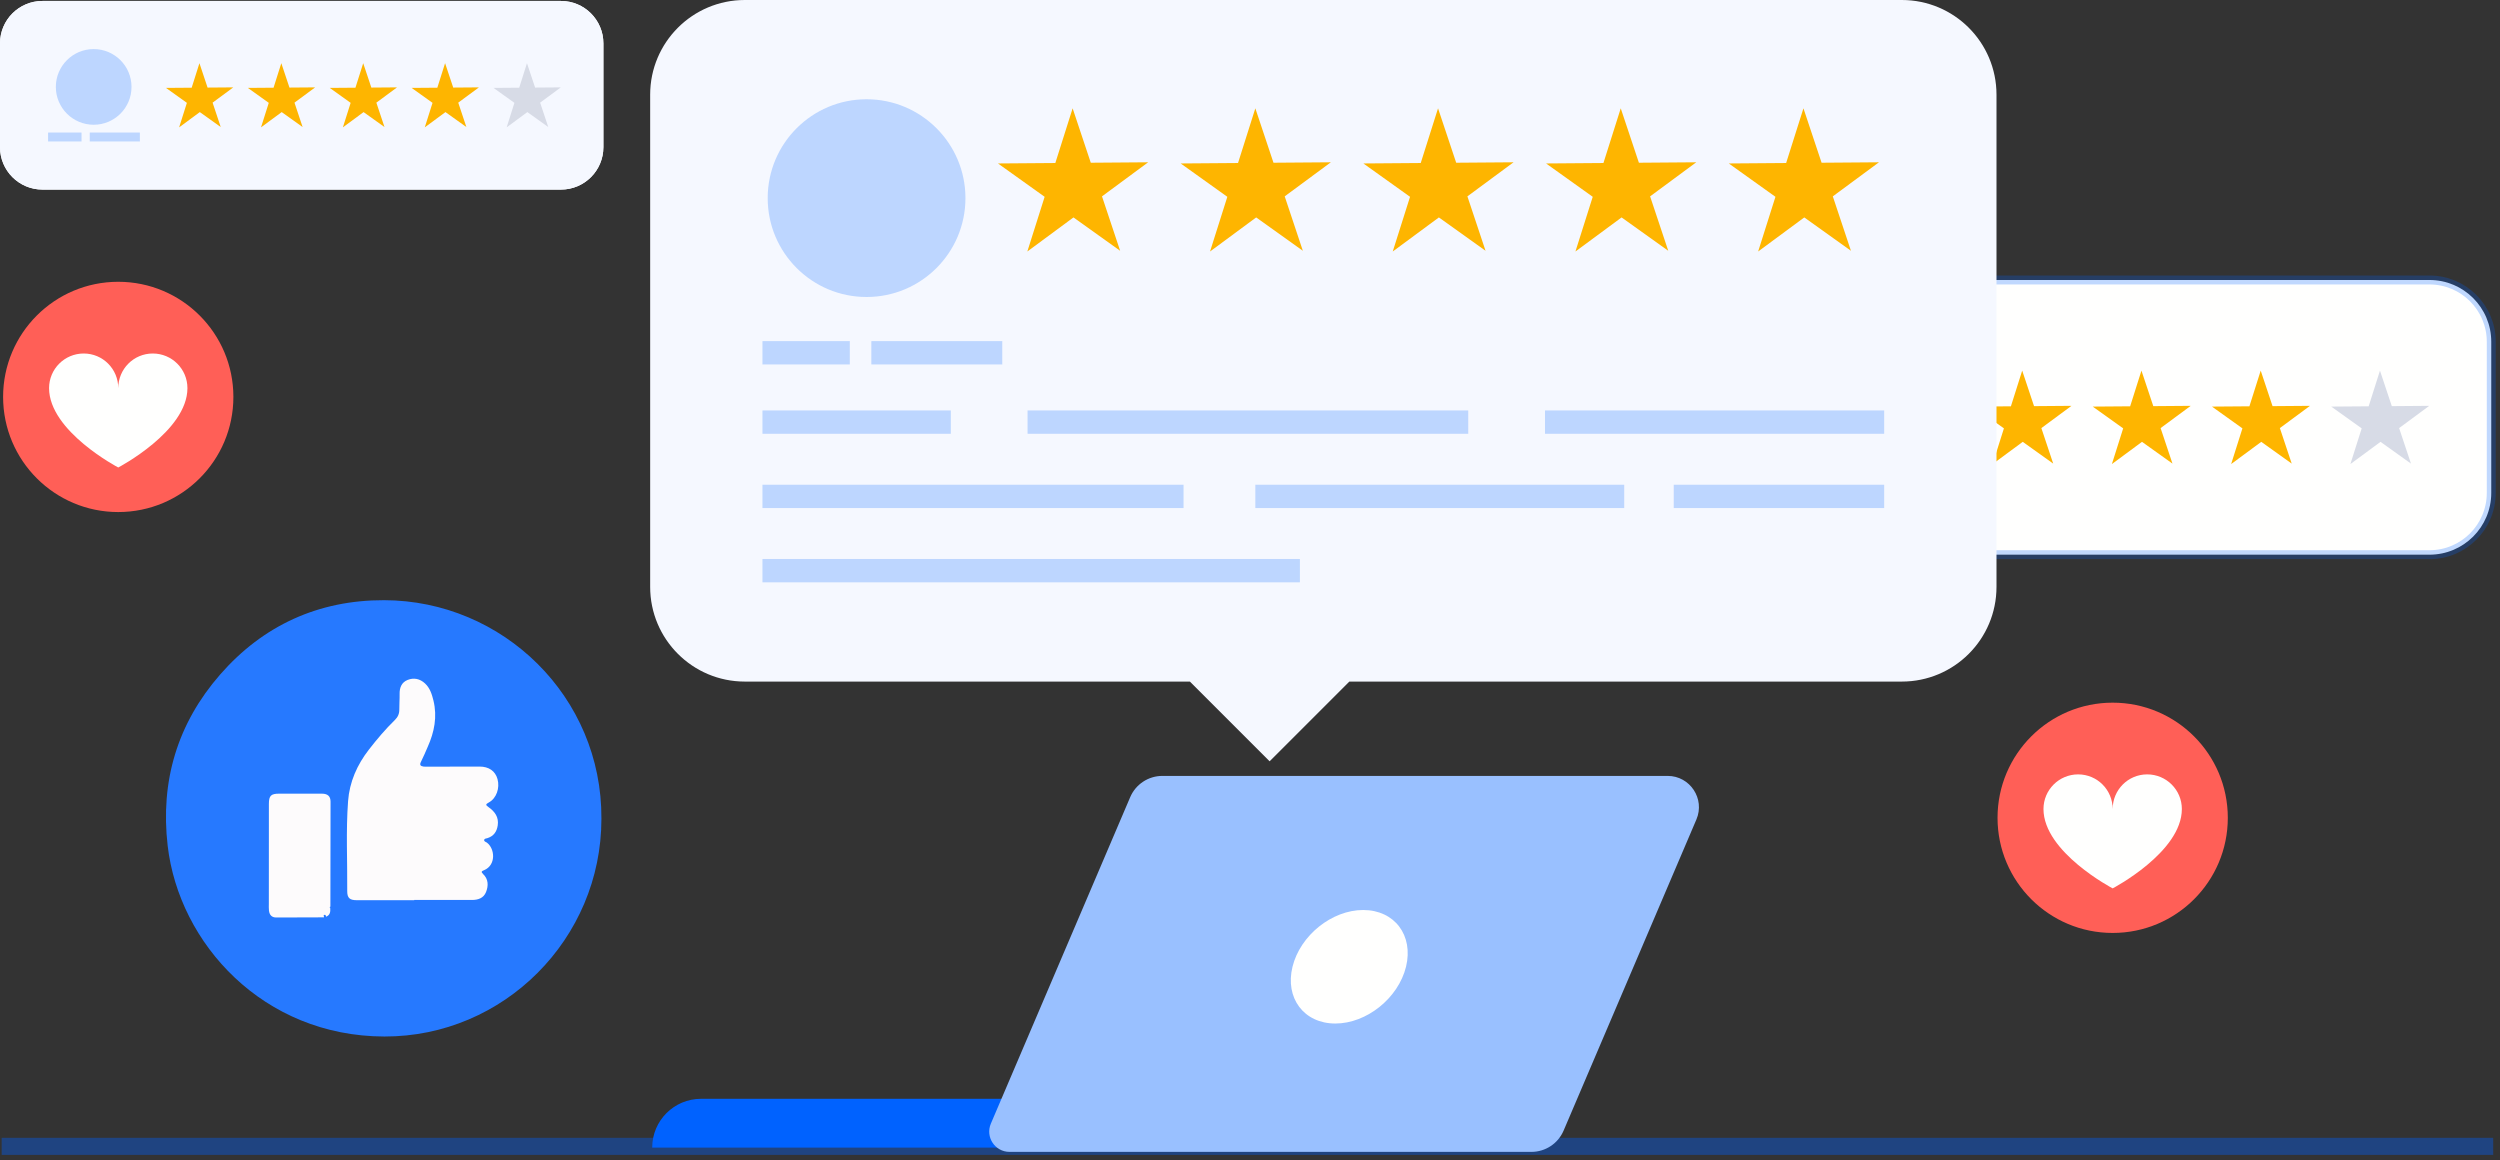
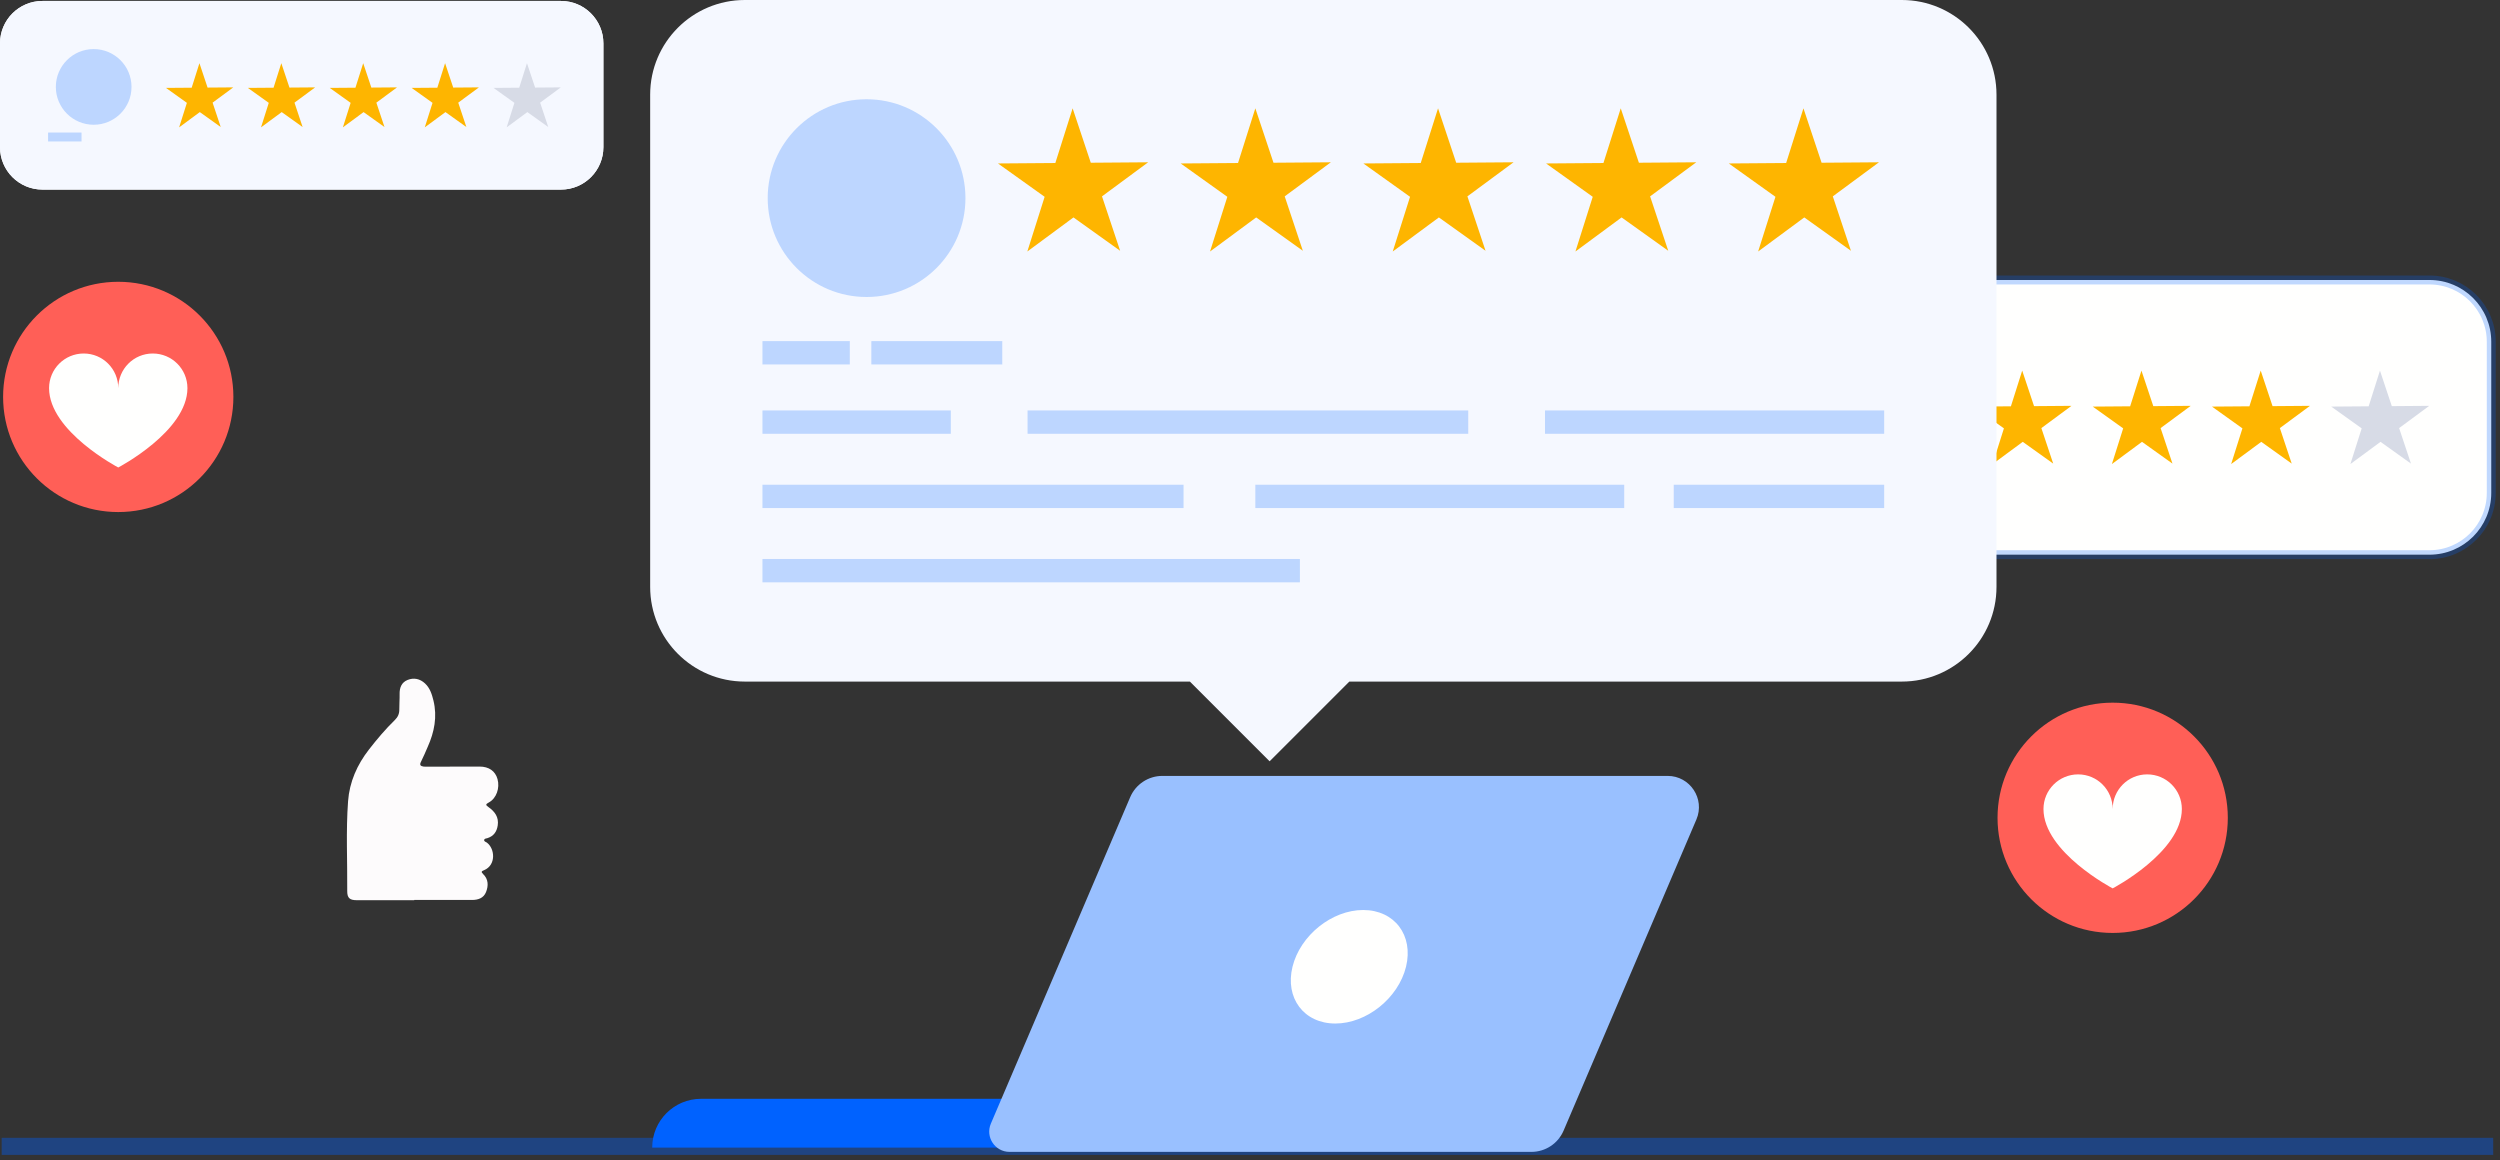
<svg xmlns="http://www.w3.org/2000/svg" width="293px" height="136px" viewBox="0 0 293 136" version="1.1">
  <rect x="0" y="0" width="293" height="136" fill="#333333" stroke="none" />
  <title>降低营销成本</title>
  <g id="官网" stroke="none" stroke-width="1" fill="none" fill-rule="evenodd">
    <g id="切图" transform="translate(-253, -4879)">
      <g id="降低营销成本" transform="translate(253, 4879)">
        <path d="M284.735,32.815 L196.226,32.815 C192.226,32.815 188.984,36.057 188.984,40.057 L188.984,57.768 C188.984,61.767 192.226,65.009 196.226,65.009 L284.735,65.009 C288.734,65.009 291.976,61.767 291.976,57.768 L291.976,40.057 C291.976,36.057 288.734,32.815 284.735,32.815" id="Fill-27" fill="#FFFFFE" />
        <path d="M284.735,32.815 L196.226,32.815 C192.226,32.815 188.984,36.057 188.984,40.057 L188.984,57.768 C188.984,61.767 192.226,65.009 196.226,65.009 L284.735,65.009 C288.734,65.009 291.976,61.767 291.976,57.768 L291.976,40.057 C291.976,36.057 288.734,32.815 284.735,32.815 Z" id="Stroke-28" stroke-opacity="0.247" stroke="#0062FF" stroke-width="1.048" />
        <polyline id="Fill-30" fill="#E79C48" points="223.025 43.435 224.413 47.599 228.802 47.564 225.271 50.172 226.66 54.334 223.09 51.783 219.56 54.389 220.884 50.205 217.314 47.653 221.702 47.619 223.025 43.435" />
        <polyline id="Fill-31" fill="#FEB500" points="237.002 43.435 238.39 47.599 242.778 47.564 239.248 50.172 240.636 54.334 237.066 51.783 233.536 54.389 234.859 50.205 231.29 47.653 235.678 47.619 237.002 43.435" />
        <polyline id="Fill-32" fill="#FEB500" points="250.978 43.435 252.366 47.599 256.754 47.564 253.224 50.172 254.613 54.334 251.042 51.783 247.513 54.389 248.836 50.205 245.266 47.653 249.654 47.619 250.978 43.435" />
        <polyline id="Fill-33" fill="#FEB500" points="264.955 43.435 266.342 47.599 270.73 47.564 267.2 50.172 268.589 54.334 265.019 51.783 261.489 54.389 262.812 50.205 259.243 47.653 263.63 47.619 264.955 43.435" />
        <polyline id="Fill-34" fill="#D7DBE6" points="278.931 43.435 280.319 47.599 284.707 47.564 281.177 50.172 282.565 54.334 278.996 51.783 275.465 54.389 276.789 50.205 273.219 47.653 277.607 47.619 278.931 43.435" />
        <path d="M211.432,47.485 C211.432,51.052 208.541,53.943 204.974,53.943 C201.407,53.943 198.516,51.052 198.516,47.485 C198.516,43.919 201.407,41.027 204.974,41.027 C208.541,41.027 211.432,43.919 211.432,47.485" id="Fill-35" fill="#C6CADC" />
        <polygon id="Fill-36" fill="#9B8CB6" points="197.194 56.797 202.898 56.797 202.898 55.273 197.194 55.273" />
        <polygon id="Fill-37" fill="#9B8CB6" points="204.306 56.797 212.858 56.797 212.858 55.273 204.306 55.273" />
        <line x1="0.197" y1="134.354" x2="292.203" y2="134.354" id="Stroke-4" stroke="#0062FF" stroke-width="2" opacity="0.385" />
        <path d="M167.706,128.78 L82.157,128.78 C78.999,128.78 76.438,131.34 76.438,134.499 L167.706,134.499 L167.706,128.78" id="Fill-5" fill="#0062FF" />
        <path d="M195.446,90.936 L136.232,90.936 C134.588,90.936 133.104,91.917 132.459,93.428 L116.129,131.688 C115.459,133.257 116.61,135 118.316,135 L179.481,135 C181.124,135 182.609,134.02 183.254,132.508 L198.819,96.043 C199.851,93.624 198.076,90.936 195.446,90.936" id="Fill-6" fill="#99C0FF" />
        <path d="M164.786,113.305 C163.884,116.979 160.174,119.957 156.5,119.957 C152.826,119.957 150.578,116.979 151.481,113.305 C152.383,109.631 156.092,106.653 159.766,106.653 C163.441,106.653 165.688,109.631 164.786,113.305" id="Fill-7" fill="#FFFFFE" />
        <path d="M222.894,0 L87.294,0 C81.166,0 76.199,4.967 76.199,11.095 L76.199,68.786 C76.199,74.914 81.166,79.881 87.294,79.881 L139.457,79.881 L148.8,89.224 L158.143,79.881 L222.894,79.881 C229.021,79.881 233.989,74.914 233.989,68.786 L233.989,11.095 C233.989,4.967 229.021,0 222.894,0 Z" id="Stroke-11" fill="#F5F8FF" />
        <path d="M113.15,23.22 C113.15,29.62 107.962,34.808 101.562,34.808 C95.162,34.808 89.974,29.62 89.974,23.22 C89.974,16.821 95.162,11.633 101.562,11.633 C107.962,11.633 113.15,16.821 113.15,23.22" id="Fill-12" fill="#2679FF" opacity="0.272" />
        <polyline id="Fill-13" fill="#FEB500" points="125.713 12.695 127.839 19.072 134.562 19.02 129.154 23.014 131.281 29.392 125.811 25.482 120.403 29.476 122.432 23.066 116.962 19.157 123.685 19.105 125.713 12.695" />
        <polyline id="Fill-14" fill="#FEB500" points="147.125 12.695 149.252 19.072 155.975 19.02 150.567 23.014 152.694 29.392 147.224 25.482 141.816 29.476 143.844 23.066 138.375 19.157 145.097 19.105 147.125 12.695" />
        <polyline id="Fill-15" fill="#FEB500" points="168.538 12.695 170.665 19.072 177.387 19.02 171.979 23.014 174.106 29.392 168.637 25.482 163.229 29.476 165.257 23.066 159.788 19.157 166.51 19.105 168.538 12.695" />
        <polyline id="Fill-16" fill="#FEB500" points="189.951 12.695 192.078 19.072 198.8 19.02 193.392 23.014 195.519 29.392 190.05 25.482 184.641 29.476 186.669 23.066 181.2 19.157 187.923 19.105 189.951 12.695" />
        <polyline id="Fill-17" fill="#FEB500" points="211.364 12.695 213.49 19.072 220.213 19.02 214.805 23.014 216.931 29.392 211.462 25.482 206.054 29.476 208.082 23.066 202.613 19.157 209.336 19.105 211.364 12.695" />
        <polygon id="Fill-18" fill="#2679FF" opacity="0.272" points="89.361 42.714 99.596 42.714 99.596 39.979 89.361 39.979" />
        <polygon id="Fill-19" fill="#2679FF" opacity="0.272" points="102.123 42.714 117.467 42.714 117.467 39.979 102.123 39.979" />
        <polygon id="Fill-20" fill="#2679FF" opacity="0.272" points="89.361 50.839 111.435 50.839 111.435 48.104 89.361 48.104" />
        <polygon id="Fill-21" fill="#2679FF" opacity="0.272" points="120.431 50.839 172.079 50.839 172.079 48.104 120.431 48.104" />
        <polygon id="Fill-22" fill="#2679FF" opacity="0.272" points="181.074 50.839 220.826 50.839 220.826 48.104 181.074 48.104" />
        <polygon id="Fill-23" fill="#2679FF" opacity="0.272" points="89.361 59.544 138.711 59.544 138.711 56.809 89.361 56.809" />
        <polygon id="Fill-24" fill="#2679FF" opacity="0.272" points="196.163 59.544 220.826 59.544 220.826 56.809 196.163 56.809" />
        <polygon id="Fill-25" fill="#2679FF" opacity="0.272" points="147.125 59.544 190.359 59.544 190.359 56.809 147.125 56.809" />
        <polygon id="Fill-26" fill="#2679FF" opacity="0.272" points="89.361 68.249 152.348 68.249 152.348 65.514 89.361 65.514" />
        <path d="M261.099,95.847 C261.099,103.299 255.058,109.341 247.605,109.341 C240.152,109.341 234.111,103.299 234.111,95.847 C234.111,88.394 240.152,82.352 247.605,82.352 C255.058,82.352 261.099,88.394 261.099,95.847" id="Fill-48" fill="#FF5F57" />
        <path d="M251.652,90.757 C249.409,90.757 247.605,92.575 247.605,94.818 C247.605,92.575 245.8,90.757 243.557,90.757 C241.315,90.757 239.496,92.575 239.496,94.818 C239.496,99.877 247.605,104.117 247.605,104.117 C247.605,104.117 255.713,99.877 255.713,94.818 C255.713,92.575 253.895,90.757 251.652,90.757" id="Fill-49" fill="#FFFFFE" />
-         <path d="M70.486,95.956 C70.491,110.045 59.036,121.509 45.05,121.48 C30.845,121.45 20.981,110.585 19.651,99.124 C18.77,91.534 20.802,84.783 25.797,79.059 C30.833,73.289 37.338,70.328 45.005,70.342 C58.915,70.368 70.569,81.642 70.486,95.956" id="Fill-58" fill="#2679FF" />
        <path d="M48.548,105.505 C46.298,105.505 44.046,105.508 41.795,105.503 C40.986,105.501 40.689,105.242 40.696,104.432 C40.724,100.922 40.535,97.405 40.794,93.901 C40.96,91.648 41.852,89.629 43.244,87.842 C44.186,86.633 45.172,85.46 46.272,84.39 C46.628,84.045 46.807,83.653 46.799,83.152 C46.79,82.55 46.848,81.948 46.834,81.348 C46.816,80.597 47.063,79.974 47.768,79.69 C48.502,79.395 49.22,79.546 49.816,80.103 C50.396,80.645 50.621,81.37 50.801,82.108 C51.261,84 50.904,85.798 50.125,87.54 C49.865,88.123 49.627,88.719 49.336,89.286 C49.145,89.657 49.292,89.788 49.623,89.84 C49.794,89.867 49.972,89.855 50.146,89.855 C52.164,89.851 54.182,89.844 56.2,89.842 C57.297,89.84 58.048,90.366 58.309,91.308 C58.601,92.363 58.179,93.572 57.292,94.047 C56.893,94.26 56.905,94.35 57.254,94.594 C57.99,95.112 58.483,95.768 58.332,96.748 C58.218,97.488 57.851,97.999 57.123,98.231 C56.985,98.276 56.774,98.263 56.747,98.444 C56.719,98.632 56.939,98.663 57.055,98.748 C58.023,99.47 58.153,101.398 56.731,101.987 C56.457,102.099 56.335,102.167 56.624,102.444 C57.25,103.044 57.256,103.811 56.964,104.546 C56.681,105.26 56.04,105.479 55.301,105.476 C53.05,105.469 50.799,105.474 48.548,105.474 C48.548,105.484 48.548,105.494 48.548,105.505" id="Fill-59" fill="#FDFBFC" />
-         <path d="M37.975,107.513 C36.113,107.518 34.252,107.521 32.391,107.531 C31.837,107.534 31.58,107.225 31.522,106.719 C31.491,106.451 31.508,106.177 31.508,105.906 C31.509,102.009 31.509,98.111 31.514,94.214 C31.515,93.252 31.756,93.018 32.726,93.017 C34.393,93.014 36.06,93.011 37.728,93.018 C38.397,93.021 38.739,93.312 38.74,93.949 C38.744,98.039 38.73,102.13 38.722,106.221 C38.722,106.239 38.711,106.258 38.706,106.276 C38.601,106.309 38.614,106.346 38.701,106.387 C38.733,106.828 38.721,107.247 38.213,107.437 C38.198,107.314 38.156,107.178 38.013,107.221 C37.848,107.27 37.997,107.414 37.975,107.513" id="Fill-60" fill="#FDFBFC" />
        <path d="M65.745,0.113 L4.972,0.113 C2.226,0.113 -4.54747351e-13,2.34 -4.54747351e-13,5.086 L-4.54747351e-13,17.246 C-4.54747351e-13,19.993 2.226,22.219 4.972,22.219 L65.745,22.219 C68.492,22.219 70.718,19.993 70.718,17.246 L70.718,5.086 C70.718,2.34 68.492,0.113 65.745,0.113" id="Fill-38" fill="#FFFFFE" />
        <path d="M65.745,0.113 L4.972,0.113 C2.226,0.113 -4.54747351e-13,2.34 -4.54747351e-13,5.086 L-4.54747351e-13,17.246 C-4.54747351e-13,19.993 2.226,22.219 4.972,22.219 L65.745,22.219 C68.492,22.219 70.718,19.993 70.718,17.246 L70.718,5.086 C70.718,2.34 68.492,0.113 65.745,0.113 Z" id="Stroke-39" fill="#F5F8FF" />
        <polyline id="Fill-40" fill="#FEB500" points="23.374 7.406 24.327 10.264 27.34 10.241 24.916 12.031 25.869 14.889 23.418 13.137 20.994 14.926 21.903 12.054 19.452 10.302 22.465 10.279 23.374 7.406" />
        <polyline id="Fill-41" fill="#FEB500" points="32.97 7.406 33.924 10.264 36.936 10.241 34.513 12.031 35.466 14.889 33.015 13.137 30.591 14.926 31.5 12.054 29.049 10.302 32.061 10.279 32.97 7.406" />
        <polyline id="Fill-42" fill="#FEB500" points="42.567 7.406 43.52 10.264 46.533 10.241 44.109 12.031 45.062 14.889 42.611 13.137 40.187 14.926 41.096 12.054 38.645 10.302 41.658 10.279 42.567 7.406" />
        <polyline id="Fill-43" fill="#FEB500" points="52.164 7.406 53.117 10.264 56.13 10.241 53.706 12.031 54.659 14.889 52.208 13.137 49.784 14.926 50.693 12.054 48.242 10.302 51.255 10.279 52.164 7.406" />
        <polyline id="Fill-44" fill="#D7DBE6" points="61.761 7.406 62.714 10.264 65.727 10.241 63.303 12.031 64.256 14.889 61.805 13.137 59.381 14.926 60.29 12.054 57.839 10.302 60.852 10.279 61.761 7.406" />
        <path d="M15.413,10.186 C15.413,12.636 13.428,14.621 10.979,14.621 C8.53,14.621 6.545,12.636 6.545,10.186 C6.545,7.737 8.53,5.752 10.979,5.752 C13.428,5.752 15.413,7.737 15.413,10.186" id="Fill-45" fill="#2679FF" opacity="0.272" />
        <polygon id="Fill-46" fill="#2679FF" opacity="0.272" points="5.637 16.58 9.554 16.58 9.554 15.534 5.637 15.534" />
-         <polygon id="Fill-47" fill="#2679FF" opacity="0.272" points="10.52 16.58 16.392 16.58 16.392 15.534 10.52 15.534" />
        <path d="M27.353,46.519 C27.353,53.972 21.311,60.013 13.859,60.013 C6.406,60.013 0.364,53.972 0.364,46.519 C0.364,39.066 6.406,33.025 13.859,33.025 C21.311,33.025 27.353,39.066 27.353,46.519" id="Fill-50" fill="#FF5F57" />
        <path d="M17.906,41.43 C15.664,41.43 13.859,43.248 13.859,45.49 C13.859,43.248 12.054,41.43 9.811,41.43 C7.569,41.43 5.751,43.248 5.751,45.49 C5.751,50.55 13.859,54.789 13.859,54.789 C13.859,54.789 21.967,50.55 21.967,45.49 C21.967,43.248 20.149,41.43 17.906,41.43" id="Fill-51" fill="#FFFFFE" />
      </g>
    </g>
  </g>
</svg>